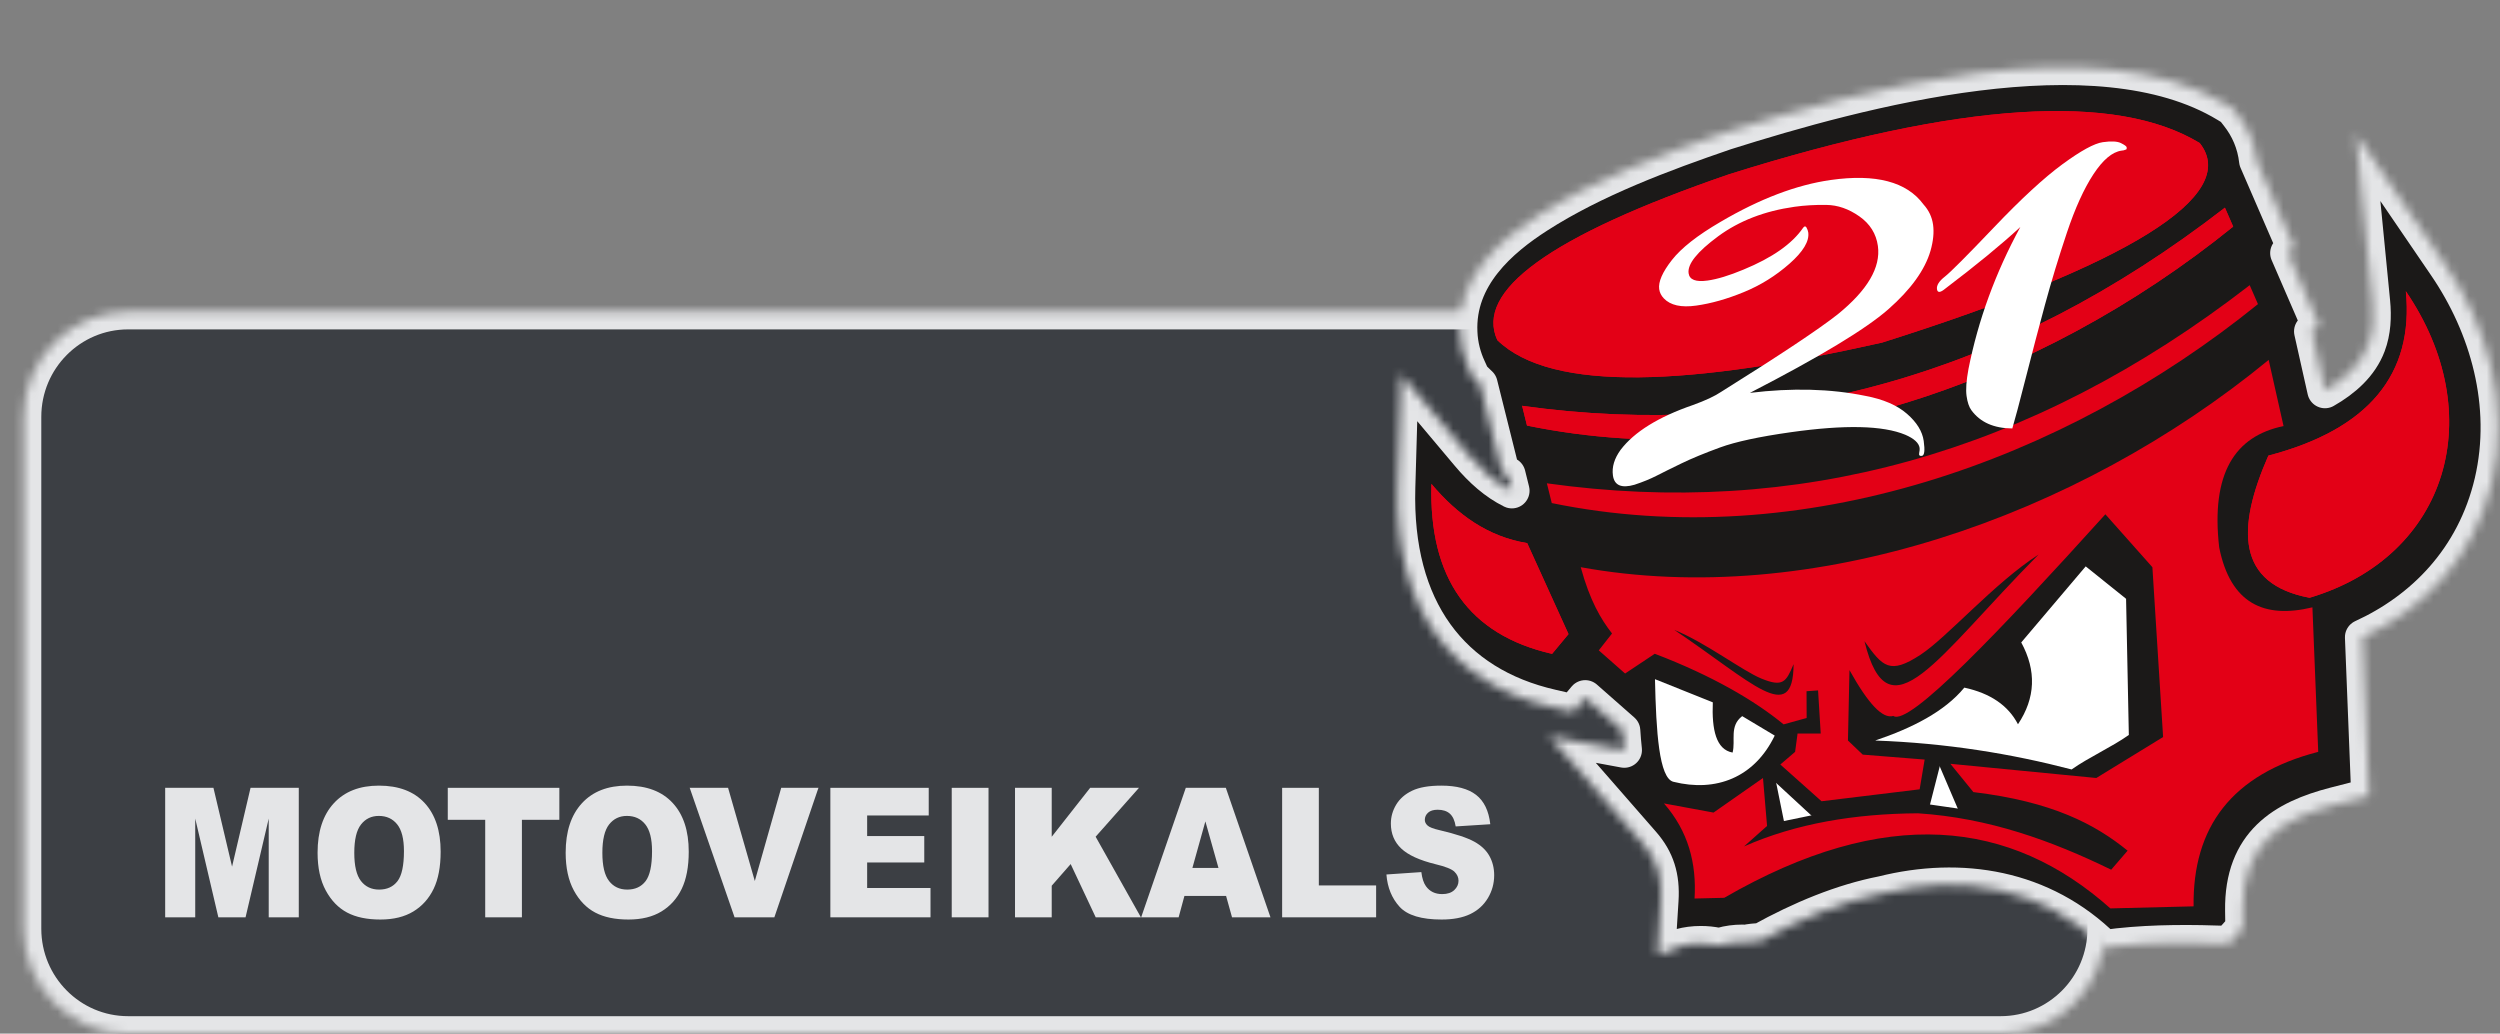
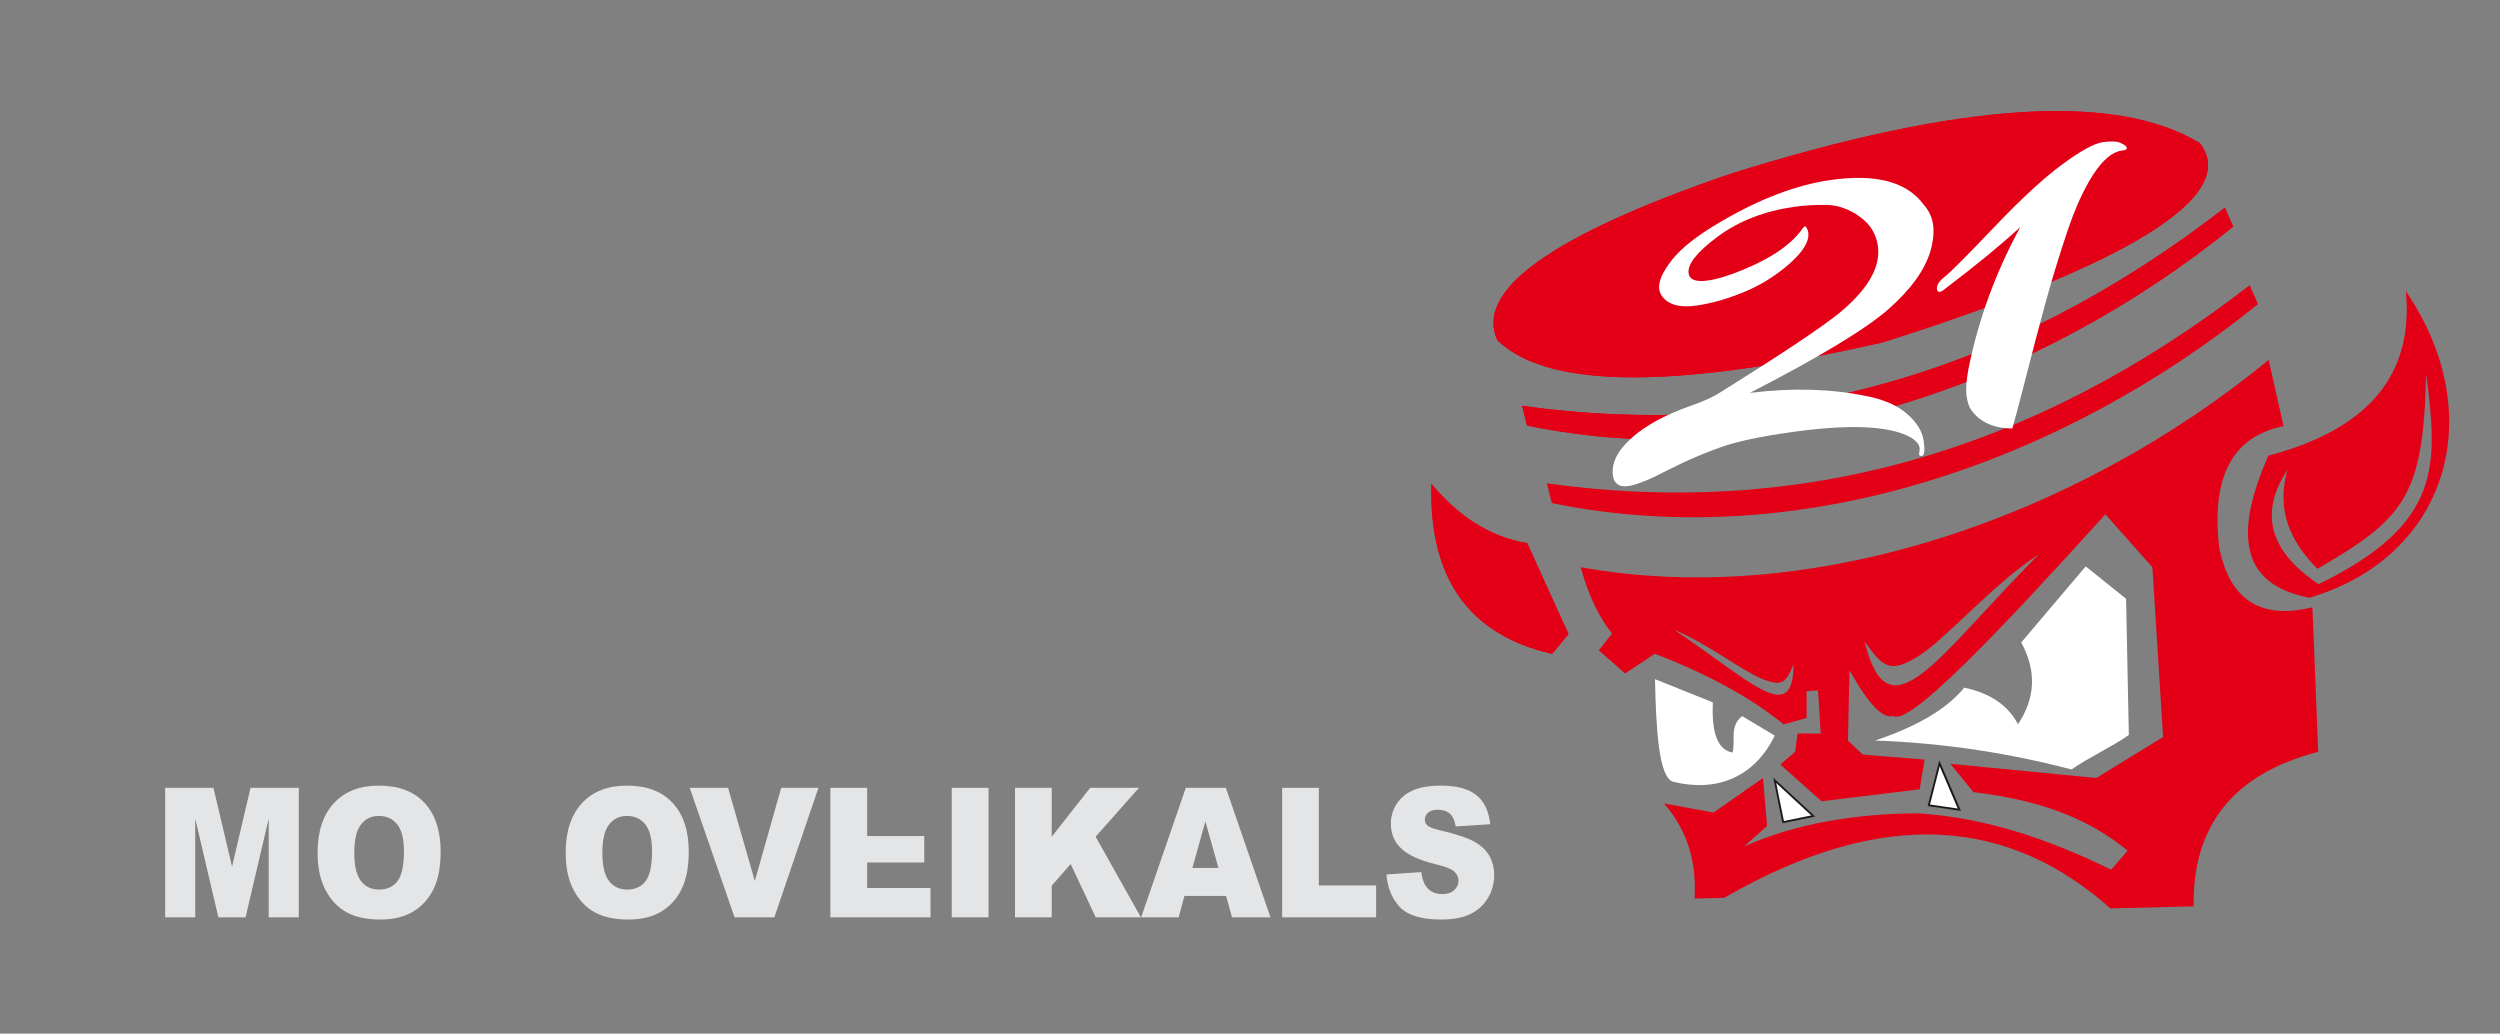
<svg xmlns="http://www.w3.org/2000/svg" width="283" height="117" viewBox="0 0 283 117" fill="none">
  <rect x="0" y="0" width="283" height="117" fill="#808080" stroke="none" />
  <g clip-path="url(#clip0_11_344)">
    <mask id="path-1-inside-1_11_344" fill="white">
      <path fill-rule="evenodd" clip-rule="evenodd" d="M226.473 117.031H14.505C7.971 117.031 2.675 111.703 2.675 105.13V47.188C2.675 40.615 7.971 35.287 14.505 35.287H226.473C233.006 35.287 238.302 40.615 238.302 47.188V105.13C238.302 111.703 233.006 117.031 226.473 117.031Z" />
    </mask>
-     <path fill-rule="evenodd" clip-rule="evenodd" d="M226.473 117.031H14.505C7.971 117.031 2.675 111.703 2.675 105.13V47.188C2.675 40.615 7.971 35.287 14.505 35.287H226.473C233.006 35.287 238.302 40.615 238.302 47.188V105.13C238.302 111.703 233.006 117.031 226.473 117.031Z" fill="#3C3F44" stroke="#E4E5E7" stroke-width="4" mask="url(#path-1-inside-1_11_344)" />
    <path d="M18.698 89.182H24.162L26.269 98.102L28.361 89.182H33.822V103.841H30.419V92.662L27.797 103.841H24.718L22.1 92.662V103.841H18.698V89.182Z" fill="#E4E5E7" />
    <path d="M35.95 96.522C35.95 94.129 36.561 92.266 37.784 90.932C39.007 89.599 40.71 88.933 42.893 88.933C45.131 88.933 46.855 89.587 48.066 90.897C49.276 92.207 49.881 94.042 49.881 96.401C49.881 98.115 49.617 99.52 49.088 100.616C48.559 101.713 47.795 102.566 46.795 103.176C45.795 103.786 44.549 104.091 43.057 104.091C41.541 104.091 40.286 103.828 39.293 103.301C38.299 102.775 37.493 101.941 36.876 100.801C36.258 99.661 35.95 98.234 35.95 96.522ZM40.105 96.541C40.105 98.022 40.357 99.085 40.861 99.731C41.366 100.378 42.052 100.701 42.92 100.701C43.813 100.701 44.504 100.385 44.993 99.751C45.482 99.119 45.727 97.981 45.727 96.341C45.727 94.961 45.472 93.954 44.961 93.317C44.45 92.68 43.758 92.362 42.883 92.362C42.046 92.362 41.373 92.685 40.866 93.332C40.358 93.978 40.105 95.048 40.105 96.541Z" fill="#E4E5E7" />
-     <path d="M50.688 89.182H63.318V92.802H59.08V103.841H54.926V92.802H50.688L50.688 89.182Z" fill="#E4E5E7" />
    <path d="M64.033 96.522C64.033 94.129 64.644 92.266 65.868 90.932C67.091 89.599 68.793 88.933 70.976 88.933C73.214 88.933 74.938 89.587 76.149 90.897C77.36 92.207 77.965 94.042 77.965 96.401C77.965 98.115 77.7 99.52 77.172 100.616C76.642 101.713 75.879 102.566 74.878 103.176C73.879 103.786 72.633 104.091 71.141 104.091C69.624 104.091 68.37 103.828 67.376 103.301C66.383 102.775 65.577 101.941 64.959 100.801C64.342 99.661 64.033 98.234 64.033 96.522ZM68.188 96.541C68.188 98.022 68.44 99.085 68.945 99.731C69.449 100.378 70.136 100.701 71.004 100.701C71.897 100.701 72.587 100.385 73.076 99.751C73.565 99.119 73.811 97.981 73.811 96.341C73.811 94.961 73.555 93.954 73.045 93.317C72.534 92.68 71.841 92.362 70.967 92.362C70.129 92.362 69.457 92.685 68.949 93.332C68.442 93.978 68.188 95.048 68.188 96.541Z" fill="#E4E5E7" />
    <path d="M78.075 89.182H82.418L85.445 99.731L88.432 89.182H92.649L87.657 103.841H83.153L78.075 89.182Z" fill="#E4E5E7" />
-     <path d="M93.997 89.182H105.131V92.312H98.161V94.642H104.627V97.632H98.161V100.521H105.333V103.841H93.997V89.182Z" fill="#E4E5E7" />
+     <path d="M93.997 89.182H105.131H98.161V94.642H104.627V97.632H98.161V100.521H105.333V103.841H93.997V89.182Z" fill="#E4E5E7" />
    <path d="M107.736 89.182H111.9V103.841H107.736V89.182Z" fill="#E4E5E7" />
    <path d="M114.899 89.182H119.054V94.722L123.406 89.182H128.931L124.025 94.716L129.151 103.841H124.035L121.2 97.812L119.054 100.264V103.841H114.899L114.899 89.182Z" fill="#E4E5E7" />
    <path d="M138.793 101.421H134.076L133.421 103.841H129.179L134.232 89.182H138.765L143.818 103.841H139.466L138.793 101.421ZM137.932 98.251L136.448 92.982L134.979 98.251H137.932Z" fill="#E4E5E7" />
    <path d="M145.138 89.182H149.292V100.231H155.777V103.841H145.138V89.182Z" fill="#E4E5E7" />
    <path d="M156.943 98.991L160.896 98.721C160.981 99.421 161.155 99.955 161.418 100.321C161.845 100.914 162.457 101.212 163.252 101.212C163.846 101.212 164.303 101.06 164.624 100.756C164.944 100.453 165.105 100.101 165.105 99.701C165.105 99.321 164.952 98.981 164.646 98.681C164.34 98.381 163.631 98.098 162.519 97.832C160.697 97.385 159.397 96.792 158.62 96.052C157.838 95.312 157.446 94.369 157.446 93.221C157.446 92.468 157.647 91.757 158.047 91.087C158.447 90.417 159.05 89.891 159.854 89.507C160.658 89.123 161.76 88.933 163.16 88.933C164.878 88.933 166.188 89.281 167.09 89.977C167.992 90.674 168.529 91.781 168.701 93.302L164.784 93.552C164.679 92.891 164.461 92.412 164.128 92.112C163.794 91.813 163.335 91.662 162.747 91.662C162.265 91.662 161.901 91.774 161.656 91.997C161.412 92.22 161.289 92.492 161.289 92.812C161.289 93.045 161.39 93.255 161.592 93.442C161.787 93.635 162.252 93.815 162.986 93.982C164.802 94.408 166.103 94.841 166.889 95.277C167.675 95.713 168.246 96.254 168.604 96.901C168.962 97.548 169.141 98.271 169.141 99.072C169.141 100.011 168.902 100.878 168.425 101.671C167.948 102.465 167.281 103.066 166.426 103.476C165.57 103.886 164.49 104.091 163.188 104.091C160.901 104.091 159.317 103.611 158.437 102.652C157.557 101.691 157.059 100.472 156.943 98.991Z" fill="#E4E5E7" />
    <mask id="path-13-inside-2_11_344" fill="white">
-       <path fill-rule="evenodd" clip-rule="evenodd" d="M276.867 30.068L266.707 15.178L268.566 34.181C268.728 35.824 268.647 37.537 268.07 39.063C267.215 41.335 265.333 42.989 263.186 44.213L261.685 37.513L262.528 36.826L258.983 28.647L259.734 28.053L255.462 18.195C255.243 16.215 254.469 14.455 253.314 12.999L252.76 12.288L252.033 11.845C237.266 2.909 210.423 10.226 195.356 14.98L195.299 14.991L195.252 15.015C188.314 17.392 180.417 20.328 174.067 24.417C169.899 27.097 164.946 31.303 165.246 37.63C165.304 39.075 165.662 40.461 166.25 41.72L166.678 42.663L167.382 43.351L167.532 43.491L170.06 53.604L170.695 53.732L171.146 55.55C169.31 54.641 167.705 53.22 166.216 51.449L158.584 42.372L158.215 55.177C157.822 68.973 164.368 77.455 175.637 80.03L178.096 80.601L179.447 78.993L183.684 82.721C183.73 83.444 183.788 84.178 183.869 84.912L175.36 83.339L185.97 95.491C187.563 97.321 188.175 99.278 188.013 101.876L187.632 107.947L188.346 107.929C189.48 107.235 190.875 106.82 192.536 106.82C193.196 106.82 193.813 106.886 194.39 107.007C194.558 106.998 194.719 106.979 194.894 106.979C195.61 106.775 196.395 106.662 197.254 106.662C197.377 106.662 197.492 106.675 197.613 106.68C198.144 106.577 198.697 106.504 199.298 106.504C199.305 106.504 199.312 106.505 199.319 106.505C203.893 103.973 208.519 102.064 213.115 101.161C221.931 98.958 231.229 100.357 238.206 107.277C238.732 107.208 239.253 107.133 239.788 107.076C243.966 106.626 248.154 106.662 252.344 106.809C252.569 106.511 252.812 106.226 253.081 105.964C253.252 105.748 253.45 105.554 253.644 105.357C253.723 105.167 253.812 104.981 253.905 104.799L253.88 103.076C253.776 95.398 258.51 92.59 264.294 91.099L268.161 90.108L267.446 72.13C274.246 69.019 280.053 63.252 282.097 54.572C284.141 45.821 281.555 36.931 276.867 30.068Z" />
-     </mask>
+       </mask>
    <path fill-rule="evenodd" clip-rule="evenodd" d="M276.867 30.068L266.707 15.178L268.566 34.181C268.728 35.824 268.647 37.537 268.07 39.063C267.215 41.335 265.333 42.989 263.186 44.213L261.685 37.513L262.528 36.826L258.983 28.647L259.734 28.053L255.462 18.195C255.243 16.215 254.469 14.455 253.314 12.999L252.76 12.288L252.033 11.845C237.266 2.909 210.423 10.226 195.356 14.98L195.299 14.991L195.252 15.015C188.314 17.392 180.417 20.328 174.067 24.417C169.899 27.097 164.946 31.303 165.246 37.63C165.304 39.075 165.662 40.461 166.25 41.72L166.678 42.663L167.382 43.351L167.532 43.491L170.06 53.604L170.695 53.732L171.146 55.55C169.31 54.641 167.705 53.22 166.216 51.449L158.584 42.372L158.215 55.177C157.822 68.973 164.368 77.455 175.637 80.03L178.096 80.601L179.447 78.993L183.684 82.721C183.73 83.444 183.788 84.178 183.869 84.912L175.36 83.339L185.97 95.491C187.563 97.321 188.175 99.278 188.013 101.876L187.632 107.947L188.346 107.929C189.48 107.235 190.875 106.82 192.536 106.82C193.196 106.82 193.813 106.886 194.39 107.007C194.558 106.998 194.719 106.979 194.894 106.979C195.61 106.775 196.395 106.662 197.254 106.662C197.377 106.662 197.492 106.675 197.613 106.68C198.144 106.577 198.697 106.504 199.298 106.504C199.305 106.504 199.312 106.505 199.319 106.505C203.893 103.973 208.519 102.064 213.115 101.161C221.931 98.958 231.229 100.357 238.206 107.277C238.732 107.208 239.253 107.133 239.788 107.076C243.966 106.626 248.154 106.662 252.344 106.809C252.569 106.511 252.812 106.226 253.081 105.964C253.252 105.748 253.45 105.554 253.644 105.357C253.723 105.167 253.812 104.981 253.905 104.799L253.88 103.076C253.776 95.398 258.51 92.59 264.294 91.099L268.161 90.108L267.446 72.13C274.246 69.019 280.053 63.252 282.097 54.572C284.141 45.821 281.555 36.931 276.867 30.068Z" fill="#1B1918" stroke="#E4E5E7" stroke-width="4" stroke-linejoin="round" mask="url(#path-13-inside-2_11_344)" />
    <path fill-rule="evenodd" clip-rule="evenodd" d="M195.68 19.745C175.326 26.747 166.955 32.981 169.495 38.504C175.695 44.527 191.639 43.607 213.044 38.783C240.707 30.045 253.719 22.157 249.008 16.191C239.576 10.47 222.061 11.437 195.68 19.745Z" fill="#E30016" />
    <path fill-rule="evenodd" clip-rule="evenodd" d="M176.503 31.012C195.83 19.826 215.573 14.537 235.893 17.834C248.131 20.887 231.09 30.336 207.214 38.76C229.393 32.666 248.281 24.149 245.048 17.997C233.006 9.27 191.836 18.323 176.503 31.012Z" fill="#E30016" />
    <path fill-rule="evenodd" clip-rule="evenodd" d="M235.904 17.822C215.573 14.525 195.83 19.826 176.503 31C191.847 18.312 233.006 9.259 245.048 17.986C248.281 24.126 229.393 32.666 207.225 38.748C231.101 30.336 248.142 20.863 235.904 17.822ZM249.008 16.191C239.576 10.47 222.061 11.437 195.68 19.745C175.326 26.747 166.955 32.981 169.495 38.504C175.695 44.528 191.639 43.607 213.044 38.783C240.707 30.045 253.719 22.157 249.008 16.191Z" fill="#E30016" />
    <path fill-rule="evenodd" clip-rule="evenodd" d="M251.86 23.508L252.795 25.652C230.778 43.467 201.152 53.988 172.855 48.174L172.301 45.937C200.402 49.876 226.991 42.768 251.86 23.508Z" fill="#E30016" />
    <path fill-rule="evenodd" clip-rule="evenodd" d="M251.86 23.508C226.991 42.768 200.402 49.875 172.301 45.937L172.855 48.174C201.152 53.989 230.778 43.467 252.795 25.652L251.86 23.508Z" fill="#E30016" />
    <path fill-rule="evenodd" clip-rule="evenodd" d="M254.666 32.282C229.797 51.542 203.208 58.649 175.106 54.711L175.66 56.948C203.958 62.762 233.584 52.241 255.601 34.426L254.666 32.282Z" fill="#E30016" />
    <path fill-rule="evenodd" clip-rule="evenodd" d="M172.878 61.48L177.554 71.78L175.695 74.017C166.274 71.862 161.737 65.453 162.037 54.781C164.969 58.265 168.444 60.758 172.878 61.48Z" fill="#E30016" />
    <path fill-rule="evenodd" clip-rule="evenodd" d="M177.554 71.78L172.878 61.48C168.444 60.758 164.969 58.265 162.037 54.781C161.737 65.453 166.274 71.862 175.695 74.017L177.554 71.78Z" fill="#E30016" />
-     <path fill-rule="evenodd" clip-rule="evenodd" d="M272.341 32.969C281.843 46.881 277.19 62.972 261.442 67.667C253.199 66.106 253.13 59.896 256.778 51.577C268.127 48.605 273.265 42.384 272.341 32.969Z" fill="#E30016" />
-     <path fill-rule="evenodd" clip-rule="evenodd" d="M258.937 53.173C257.633 57.787 259.307 61.329 262.331 64.393C272.261 58.637 274.327 56.132 274.639 42.325C275.978 52.707 276.475 59.29 262.47 66.129C256.351 62.051 256.062 57.566 258.937 53.173Z" fill="#E30016" />
    <path fill-rule="evenodd" clip-rule="evenodd" d="M258.937 53.184C257.633 57.787 259.295 61.329 262.331 64.393C272.26 58.637 274.327 56.132 274.639 42.314C275.978 52.718 276.475 59.29 262.47 66.129C256.339 62.051 256.051 57.566 258.937 53.184ZM272.341 32.969C273.265 42.384 268.127 48.605 256.778 51.577C253.13 59.896 253.199 66.106 261.442 67.667C277.19 62.972 281.843 46.881 272.341 32.969Z" fill="#E30016" />
    <path fill-rule="evenodd" clip-rule="evenodd" d="M261.766 68.751C256.27 70.079 252.483 68.296 251.213 61.97C250.255 53.592 252.98 49.363 258.498 48.233L256.813 40.741C234.992 58.661 205.032 68.949 178.939 64.207C179.966 67.97 181.202 70.067 182.483 71.71L180.983 73.621L183.961 76.243L187.321 74.006C193.798 76.476 198.658 79.319 201.903 81.999L204.512 81.276L204.5 78.247L205.805 78.154L206.105 83.036H203.484L203.207 85.109L201.533 86.543L206.198 90.702L217.304 89.351L217.87 85.983L210.862 85.424L209.188 83.828L209.361 75.858C211.508 79.715 213.125 81.404 214.325 81.043C216.08 82.267 226.333 71.489 238.328 58.218L243.651 64.207L244.863 83.432L237.301 88.069L220.779 86.461L223.388 89.665C232.313 90.737 237.162 93.3 240.845 96.295L238.986 98.45C232.221 95.153 225.132 92.59 217.119 92.065C209.973 92.112 203.323 93.207 197.423 95.817L200.032 93.498L199.57 88.069L193.971 91.984L188.36 90.947C191.108 94.081 192.066 97.728 191.823 101.713L195.183 101.631C213.448 91.075 227.591 92.764 238.894 102.831L248.315 102.598C248.199 93.673 252.587 87.649 262.423 85.109L261.766 68.751ZM230.766 62.774C219.244 74.39 213.795 83.7 211.058 72.584C213.137 75.508 213.933 76.382 217.397 74.122C220.456 72.118 225.721 66.024 230.766 62.774ZM203.034 75.182C203 82.29 198.289 77.175 189.526 71.302C193.105 72.759 197.215 75.916 199.386 76.814C201.834 77.816 202.192 77.198 203.034 75.182Z" fill="#E30016" />
    <path fill-rule="evenodd" clip-rule="evenodd" d="M212.271 83.828C216.496 82.395 220.122 80.554 222.361 77.839C225.317 78.48 227.337 79.866 228.434 81.987C230.42 79.016 230.547 75.928 228.804 72.724L236.101 64.114L240.672 67.784L240.984 83.199C239.021 84.585 236.47 85.715 234.507 87.102C227.661 85.319 220.353 84.119 212.271 83.828Z" fill="white" />
    <path fill-rule="evenodd" clip-rule="evenodd" d="M187.344 76.883L193.89 79.505C193.763 82.604 194.26 84.853 196.13 85.191C196.488 83.816 195.738 82.197 197.216 81.066L200.898 83.269C198.601 88.034 194.237 89.7 189.434 88.5C187.806 88.104 187.471 82.826 187.344 76.883Z" fill="white" />
    <path fill-rule="evenodd" clip-rule="evenodd" d="M200.899 88.337L201.857 93.067L205.263 92.368L200.899 88.337Z" fill="white" />
    <path fill-rule="evenodd" clip-rule="evenodd" d="M200.968 88.255L200.899 88.337L200.795 88.36L200.725 88.022L200.968 88.255Z" fill="#1B1918" />
    <path fill-rule="evenodd" clip-rule="evenodd" d="M200.795 88.36L200.899 88.337L201.002 88.314L201.961 93.044L201.857 93.067L201.753 93.091L200.795 88.36Z" fill="#1B1918" />
    <path fill-rule="evenodd" clip-rule="evenodd" d="M201.753 93.091L201.857 93.067L201.88 93.172L201.776 93.195L201.753 93.091Z" fill="#1B1918" />
    <path fill-rule="evenodd" clip-rule="evenodd" d="M201.88 93.172L201.857 93.067L201.833 92.963L205.239 92.263L205.263 92.368L205.286 92.473L201.88 93.172Z" fill="#1B1918" />
    <path fill-rule="evenodd" clip-rule="evenodd" d="M205.286 92.473L205.263 92.368L205.332 92.287L205.494 92.438L205.286 92.473Z" fill="#1B1918" />
    <path fill-rule="evenodd" clip-rule="evenodd" d="M205.332 92.287L205.263 92.368L205.194 92.45L200.829 88.418L200.899 88.337L200.968 88.255L205.332 92.287Z" fill="#1B1918" />
    <path fill-rule="evenodd" clip-rule="evenodd" d="M219.556 86.414L218.344 91.156L221.796 91.658L219.556 86.414Z" fill="white" />
    <path fill-rule="evenodd" clip-rule="evenodd" d="M219.66 86.368L219.556 86.414L219.452 86.391L219.533 86.076L219.66 86.368Z" fill="#1B1918" />
    <path fill-rule="evenodd" clip-rule="evenodd" d="M219.452 86.391L219.556 86.414L219.66 86.438L218.448 91.18L218.344 91.156L218.24 91.133L219.452 86.391Z" fill="#1B1918" />
    <path fill-rule="evenodd" clip-rule="evenodd" d="M218.24 91.133L218.344 91.156L218.332 91.261L218.205 91.25L218.24 91.133Z" fill="#1B1918" />
    <path fill-rule="evenodd" clip-rule="evenodd" d="M218.332 91.261L218.344 91.156L218.355 91.052L221.807 91.553L221.796 91.657L221.784 91.762L218.332 91.261Z" fill="#1B1918" />
    <path fill-rule="evenodd" clip-rule="evenodd" d="M221.784 91.762L221.796 91.658L221.9 91.611L221.969 91.797L221.784 91.762Z" fill="#1B1918" />
    <path fill-rule="evenodd" clip-rule="evenodd" d="M221.9 91.611L221.796 91.658L221.692 91.704L219.452 86.461L219.556 86.414L219.66 86.368L221.9 91.611Z" fill="#1B1918" />
    <path d="M211.174 44.816C213.186 45.194 214.75 45.868 215.866 46.839C216.981 47.808 217.614 48.836 217.765 49.918C217.916 51.002 217.846 51.565 217.554 51.606C217.303 51.642 217.202 51.533 217.252 51.283C217.303 51.034 217.319 50.843 217.301 50.714C217.223 50.149 216.683 49.65 215.687 49.218C213.152 48.16 208.835 48.063 202.735 48.924C199.141 49.432 196.463 50.009 194.7 50.656C192.936 51.302 191.476 51.907 190.319 52.468C189.161 53.029 188.225 53.493 187.509 53.86C186.793 54.226 185.967 54.563 185.03 54.872C183.556 55.301 182.741 54.953 182.583 53.825C182.45 52.872 182.74 51.903 183.457 50.917C185.004 48.887 187.73 47.199 191.632 45.852C193.053 45.341 194.132 44.836 194.872 44.334C201.533 40.167 205.92 37.249 208.031 35.58C211.399 32.849 212.915 30.272 212.577 27.844C212.383 26.457 211.685 25.34 210.479 24.492C209.274 23.647 208.033 23.213 206.751 23.197C205.471 23.177 204.265 23.249 203.137 23.408C199.754 23.886 196.873 25.001 194.496 26.749C192.12 28.502 191.004 29.895 191.15 30.935C191.253 31.673 191.972 31.946 193.31 31.757C194.395 31.604 195.744 31.194 197.355 30.522C200.62 29.179 202.87 27.6 204.109 25.79C204.251 25.594 204.376 25.576 204.486 25.737C204.6 25.944 204.668 26.133 204.693 26.305C204.832 27.302 204.122 28.484 202.567 29.854C201.009 31.224 199.285 32.295 197.392 33.07C195.496 33.848 193.704 34.355 192.012 34.593C190.32 34.833 189.099 34.563 188.351 33.784C188.052 33.473 187.876 33.122 187.821 32.732C187.707 31.909 188.182 30.814 189.249 29.447C190.314 28.081 192.149 26.64 194.749 25.124C199.198 22.507 203.366 20.922 207.252 20.373C212.349 19.654 215.844 20.575 217.735 23.136C218.34 23.803 218.703 24.57 218.824 25.436C218.944 26.303 218.847 27.289 218.532 28.395C217.897 30.562 216.309 32.764 213.768 35.002C211.224 37.24 205.997 40.398 198.088 44.475C202.864 43.891 207.225 44.004 211.174 44.816Z" fill="white" />
    <path d="M220.155 31.316C220.808 30.804 222.667 28.938 225.734 25.72C228.8 22.502 231.377 20.128 233.464 18.595C235.551 17.063 237.075 16.23 238.037 16.094C238.997 15.958 239.683 15.993 240.096 16.2C240.508 16.407 240.722 16.565 240.738 16.673C240.752 16.782 240.742 16.861 240.707 16.91L240.402 17.018C240.318 17.03 240.234 17.041 240.151 17.053C239.107 17.2 238.048 18.092 236.977 19.723C235.905 21.356 234.902 23.564 233.97 26.348C233.038 29.13 232.212 31.844 231.495 34.488C230.777 37.131 230.053 39.885 229.324 42.749C228.594 45.616 228.084 47.532 227.794 48.501C225.703 48.488 224.159 47.801 223.161 46.438C222.896 46.078 222.714 45.541 222.615 44.826C222.515 44.109 222.586 43.095 222.829 41.778C223.93 36.23 225.887 30.871 228.702 25.699C226.551 27.683 223.721 30.006 220.215 32.666C219.642 33.145 219.326 33.167 219.265 32.734C219.206 32.3 219.502 31.827 220.155 31.316Z" fill="white" />
  </g>
  <defs>
    <clipPath id="clip0_11_344">
      <rect width="283" height="117" fill="white" />
    </clipPath>
  </defs>
</svg>